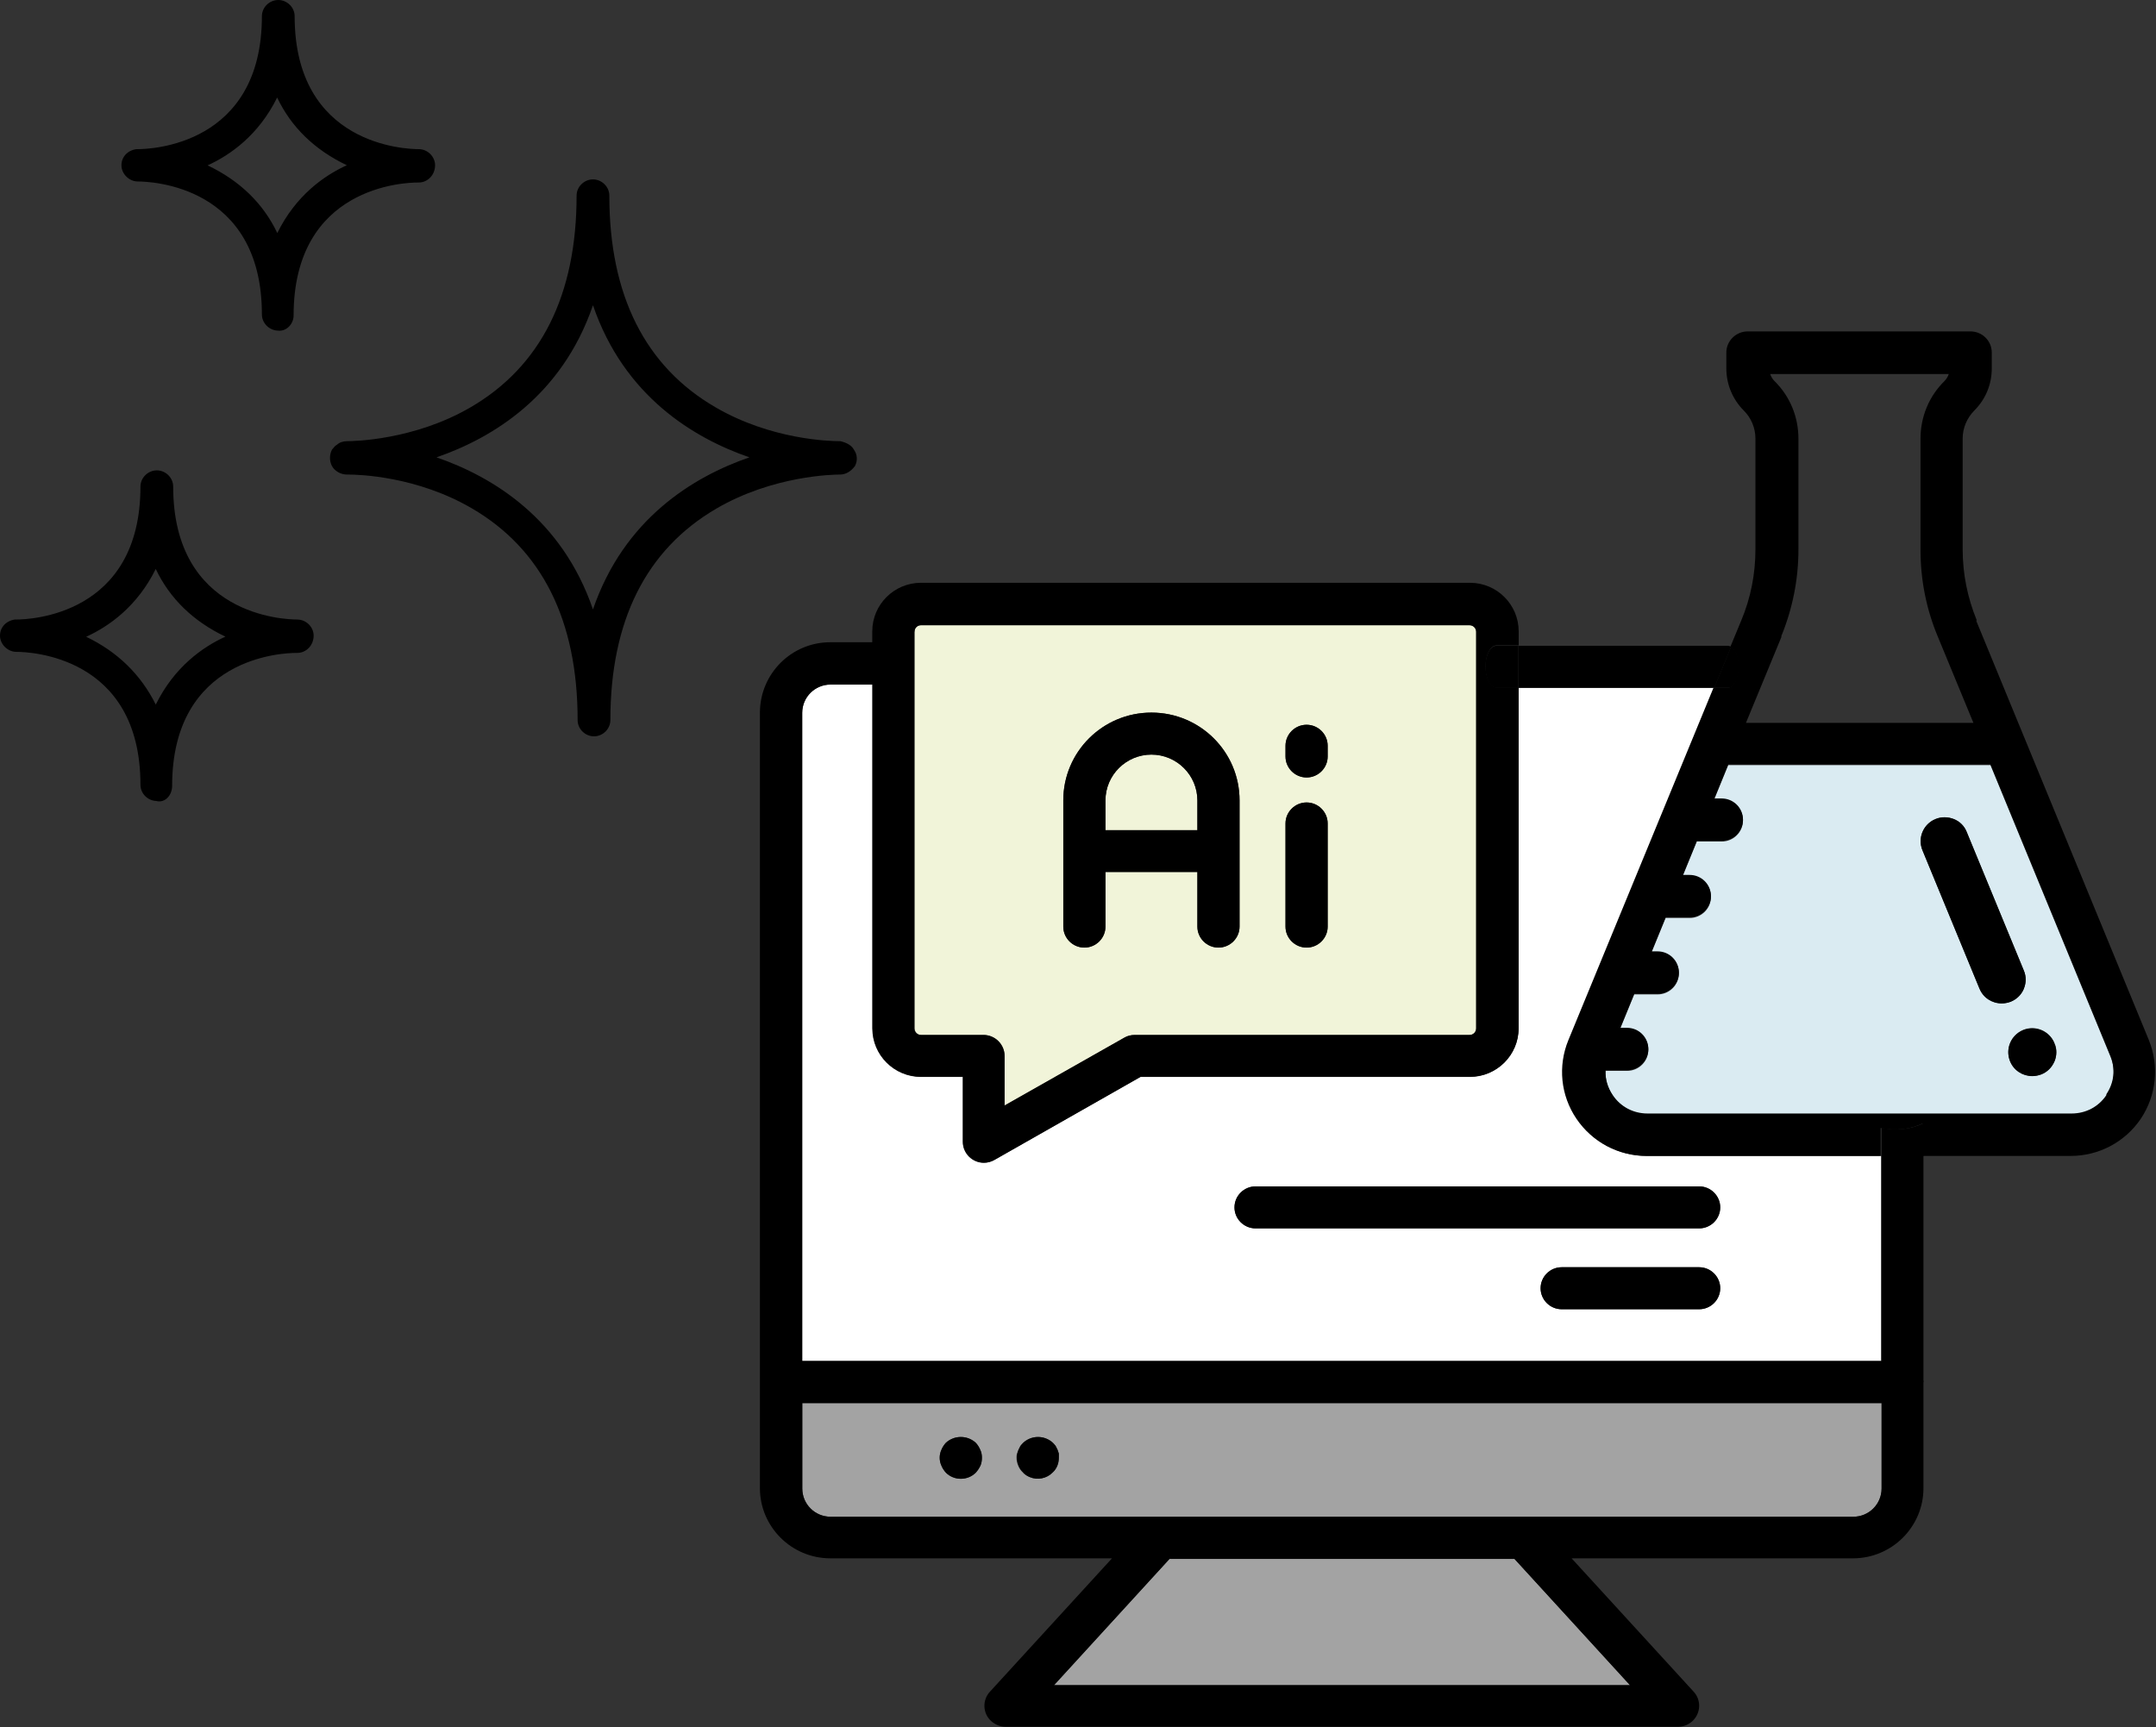
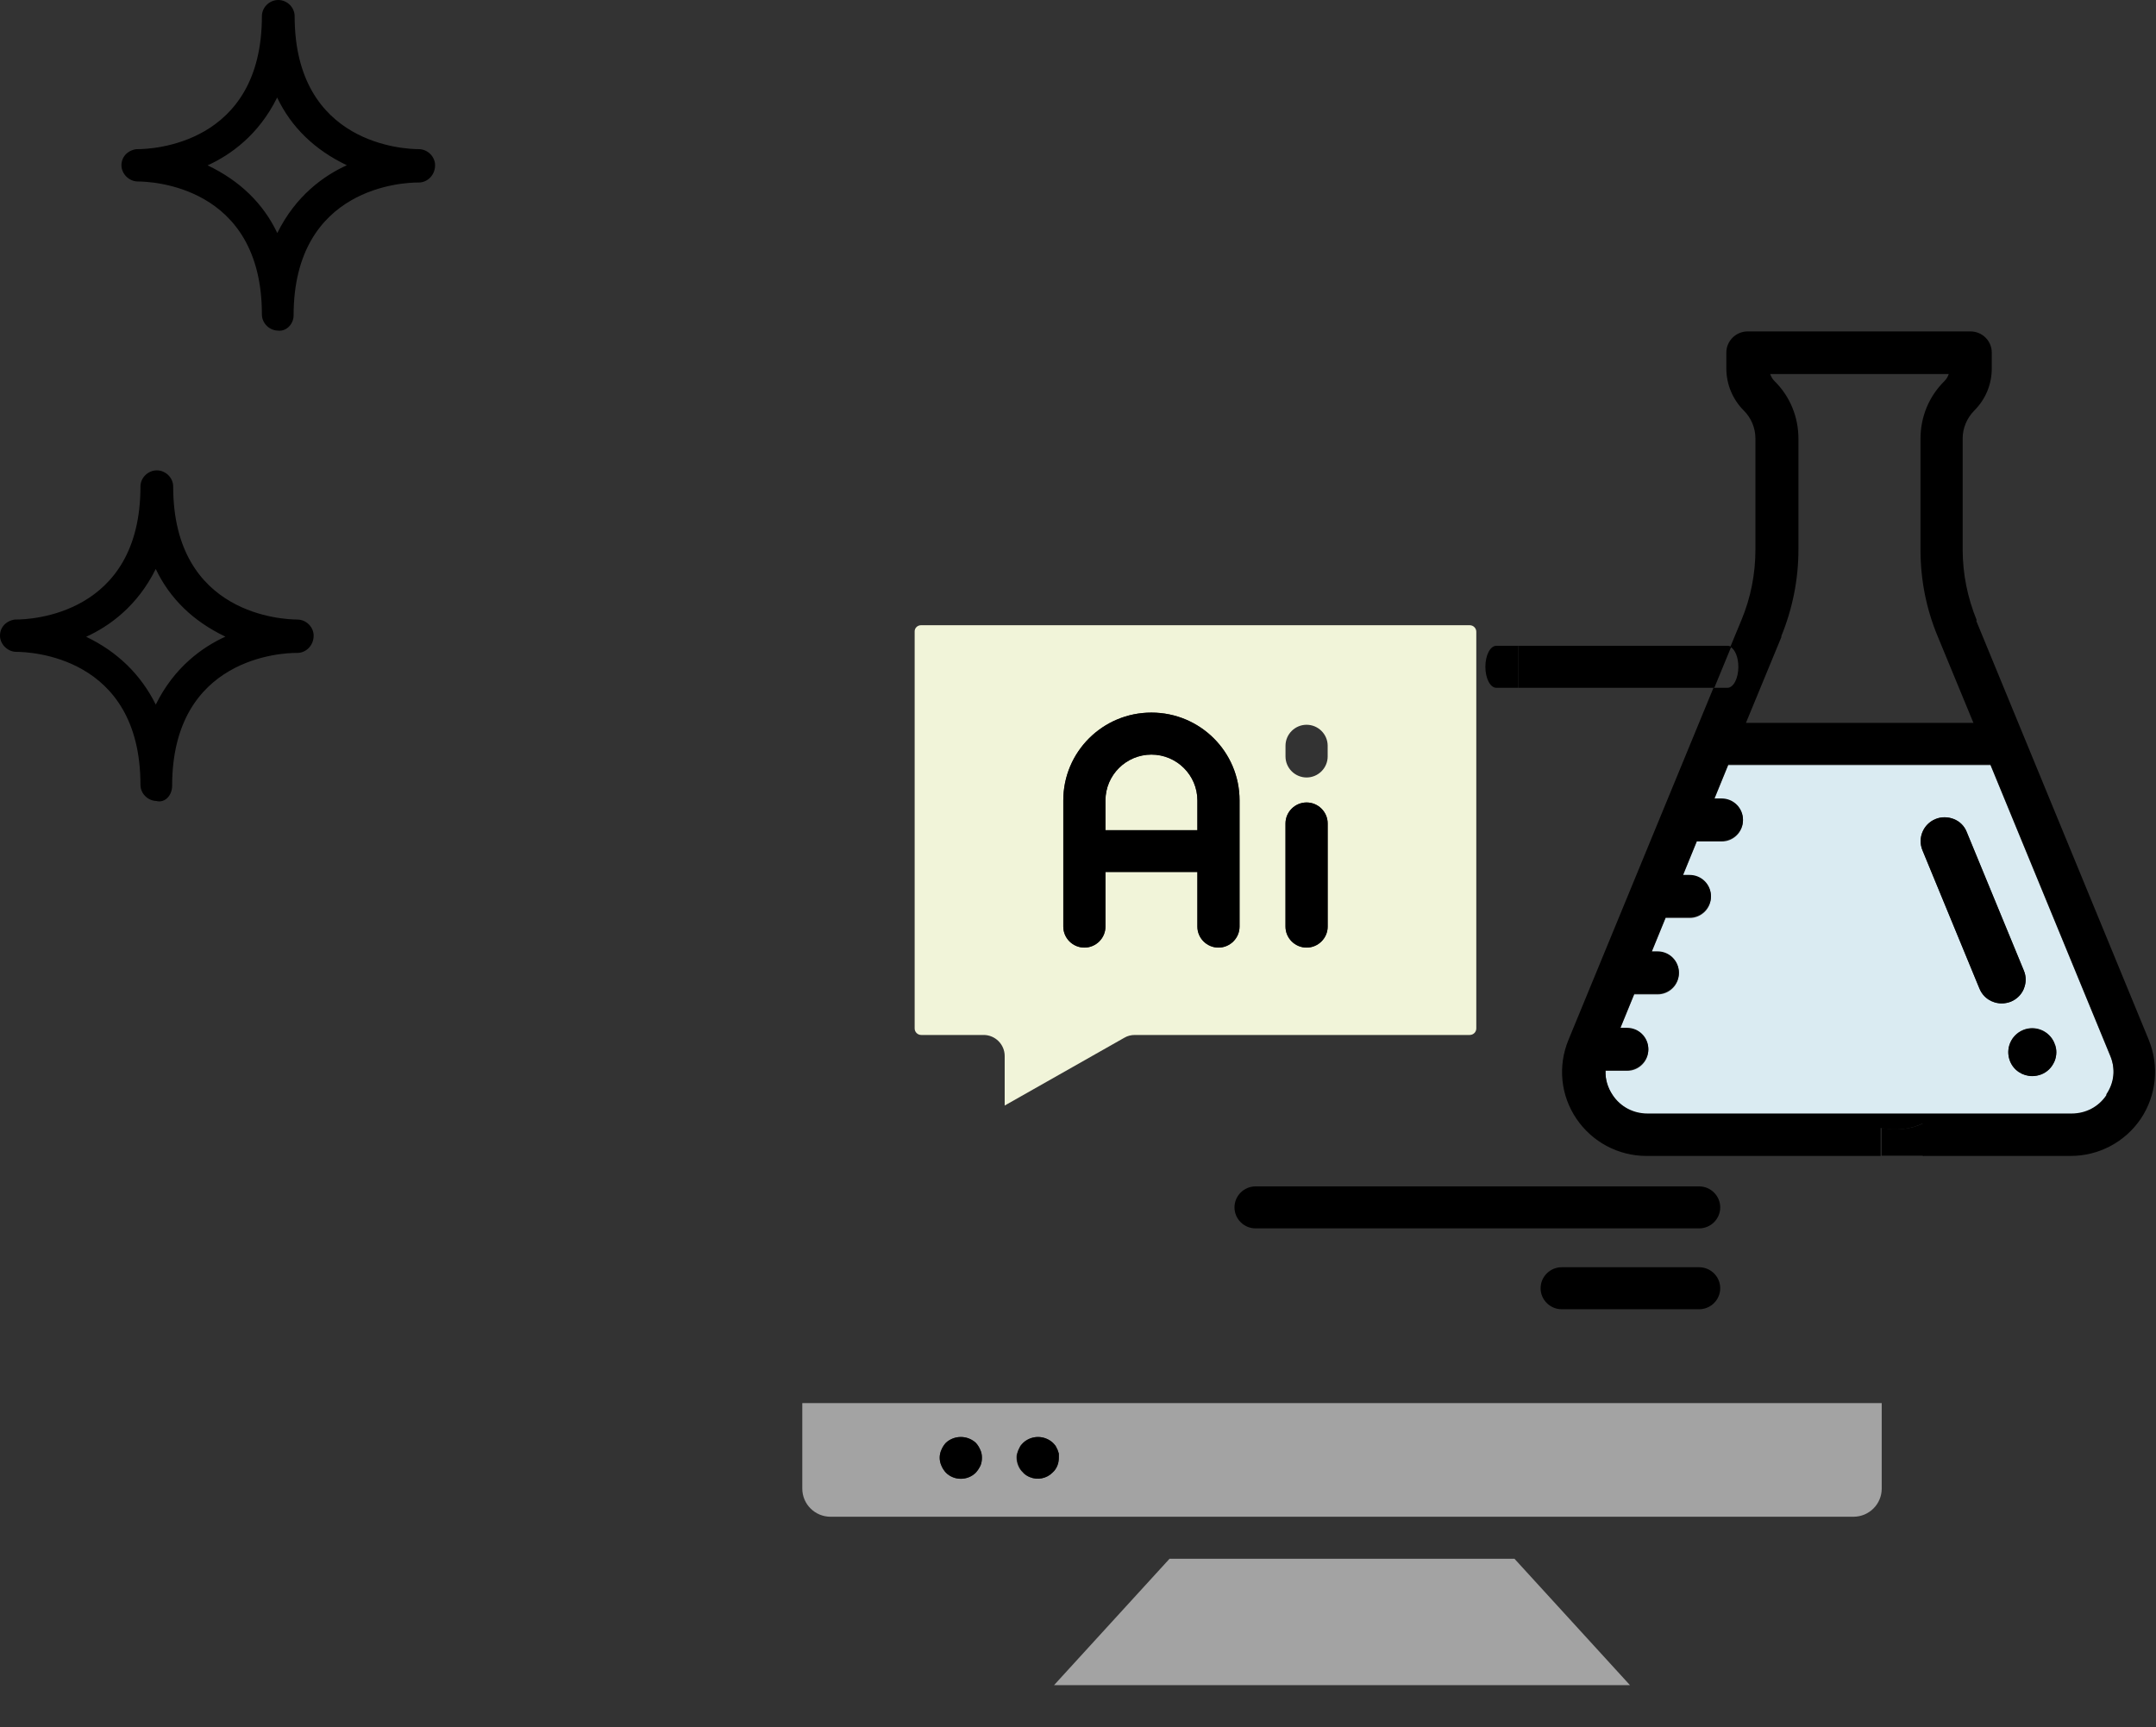
<svg xmlns="http://www.w3.org/2000/svg" width="156" height="125" viewBox="0 0 156 125" fill="none">
  <rect x="0" y="0" width="156" height="125" fill="#333333" stroke="none" />
  <g clip-path="url(#clip0_0_1)">
    <path d="M86.638 57.925C86.638 56.101 85.143 54.612 83.312 54.612C81.482 54.612 79.987 56.101 79.987 57.925V60.083H86.638V57.925Z" fill="#F1F4D9" />
    <path d="M66.639 74.903H71.17C72.009 74.903 72.695 75.587 72.695 76.423V80.01L81.36 75.1C81.588 74.964 81.848 74.903 82.122 74.903H106.347C106.606 74.903 106.819 74.69 106.819 74.432V45.72C106.819 45.462 106.606 45.249 106.347 45.249H66.639C66.38 45.249 66.166 45.462 66.181 45.72V74.432C66.181 74.69 66.395 74.903 66.654 74.903H66.639ZM93.014 53.973C93.014 53.137 93.701 52.453 94.54 52.453C95.379 52.453 96.065 53.137 96.065 53.973V54.748C96.065 55.584 95.379 56.268 94.54 56.268C93.701 56.268 93.014 55.584 93.014 54.748V53.973ZM93.014 59.597C93.014 58.761 93.701 58.077 94.54 58.077C95.379 58.077 96.065 58.761 96.065 59.597V67.06C96.065 67.896 95.379 68.58 94.54 68.58C93.701 68.58 93.014 67.896 93.014 67.06V59.597ZM76.936 57.925C76.936 54.414 79.788 51.572 83.312 51.572C86.836 51.572 89.689 54.414 89.689 57.925V67.06C89.689 67.896 89.002 68.58 88.163 68.58C87.324 68.58 86.638 67.896 86.638 67.06V63.108H79.987V67.06C79.987 67.896 79.3 68.58 78.461 68.58C77.622 68.58 76.936 67.896 76.936 67.06V57.925Z" fill="#F1F4D9" />
    <path d="M58.051 107.734C58.051 108.858 58.966 109.77 60.095 109.77H134.11C135.239 109.77 136.154 108.858 136.154 107.734V101.547H58.051V107.734ZM73.595 105.195C73.626 105.104 73.641 105.013 73.687 104.922C73.732 104.83 73.778 104.739 73.824 104.648C73.885 104.572 73.946 104.496 74.022 104.42C74.632 103.858 75.563 103.858 76.173 104.42C76.249 104.496 76.31 104.572 76.371 104.648C76.417 104.739 76.463 104.83 76.509 104.922L76.6 105.195C76.6 105.302 76.615 105.393 76.6 105.499C76.6 105.697 76.57 105.894 76.493 106.077C76.417 106.259 76.31 106.426 76.158 106.563C75.731 107.004 75.059 107.141 74.495 106.898C74.312 106.822 74.144 106.715 74.007 106.563C73.854 106.426 73.748 106.259 73.671 106.077C73.595 105.894 73.549 105.697 73.549 105.499C73.549 105.393 73.549 105.302 73.58 105.195H73.595ZM68.119 104.922C68.195 104.739 68.302 104.572 68.439 104.42C69.049 103.858 69.995 103.858 70.605 104.42C70.743 104.572 70.849 104.739 70.926 104.922C71.017 105.104 71.048 105.302 71.048 105.499C71.048 105.697 71.017 105.894 70.941 106.077C70.849 106.259 70.743 106.426 70.605 106.578C70.01 107.171 69.034 107.171 68.439 106.578C68.302 106.426 68.195 106.259 68.119 106.077C67.951 105.712 67.951 105.286 68.119 104.922Z" fill="#A3A3A3" />
    <path d="M84.624 112.81L76.265 121.96H117.94L109.58 112.81H84.624Z" fill="#A3A3A3" />
-     <path d="M109.87 74.432C109.87 76.362 108.299 77.943 106.347 77.943H82.519L71.933 83.962C71.704 84.083 71.444 84.159 71.185 84.159C70.346 84.159 69.66 83.475 69.66 82.639V77.943H66.639C64.702 77.943 63.115 76.377 63.115 74.432V49.55H60.08C58.951 49.55 58.051 50.462 58.036 51.587V98.508H136.123V83.658H119.176C117.132 83.658 115.24 82.655 114.111 80.967C112.982 79.28 112.754 77.152 113.531 75.268L124.027 49.778H109.855V74.447L109.87 74.432ZM122.944 94.753H112.998C112.159 94.753 111.472 94.069 111.472 93.233C111.472 92.397 112.159 91.713 112.998 91.713H122.944C123.783 91.713 124.469 92.397 124.469 93.233C124.469 94.069 123.783 94.753 122.944 94.753ZM122.944 85.862C123.783 85.862 124.469 86.546 124.469 87.382C124.469 88.218 123.783 88.901 122.944 88.901H90.848C90.009 88.901 89.323 88.218 89.323 87.382C89.323 86.546 90.009 85.862 90.848 85.862H122.944Z" fill="white" />
    <path d="M144.025 55.372H125.048L124.042 57.834H124.576C125.414 57.834 126.116 58.518 126.116 59.369C126.116 60.22 125.43 60.904 124.576 60.904H122.775L121.769 63.367H122.257C123.096 63.367 123.798 64.05 123.798 64.902C123.798 65.753 123.111 66.437 122.257 66.437H120.518L119.511 68.899H119.938C120.777 68.899 121.479 69.583 121.479 70.434C121.479 71.285 120.792 71.969 119.938 71.969H118.245L117.238 74.432H117.726C118.565 74.432 119.267 75.116 119.267 75.967C119.267 76.818 118.58 77.502 117.726 77.502H116.17C116.14 78.14 116.323 78.748 116.689 79.295C117.269 80.147 118.184 80.633 119.206 80.633H149.898C150.92 80.633 151.851 80.147 152.415 79.295C152.995 78.444 153.086 77.411 152.705 76.468L144.04 55.417L144.025 55.372ZM143.232 71.559L139.098 61.527C138.732 60.646 139.159 59.643 140.044 59.278C140.471 59.111 140.944 59.111 141.371 59.278C141.798 59.445 142.133 59.779 142.301 60.205L146.435 70.237C146.618 70.662 146.603 71.133 146.435 71.559C146.252 71.984 145.932 72.319 145.489 72.486C145.276 72.577 145.062 72.608 144.833 72.608C144.132 72.608 143.506 72.182 143.232 71.544V71.559ZM148.647 76.818C148.464 77.243 148.128 77.578 147.701 77.745C147.488 77.836 147.274 77.867 147.045 77.867C146.344 77.867 145.718 77.441 145.444 76.803C145.078 75.906 145.505 74.903 146.389 74.538C147.274 74.173 148.281 74.599 148.647 75.48L148.678 75.541C148.83 75.906 148.83 76.377 148.662 76.803L148.647 76.818Z" fill="#DAEBF2" />
    <path d="M78.462 68.58C79.3 68.58 79.987 67.896 79.987 67.06V63.108H86.638V67.06C86.638 67.896 87.324 68.58 88.163 68.58C89.002 68.58 89.689 67.896 89.689 67.06V57.925C89.689 54.414 86.836 51.572 83.312 51.572C79.789 51.572 76.936 54.414 76.936 57.925V67.06C76.936 67.896 77.623 68.58 78.462 68.58ZM79.987 57.925C79.987 56.101 81.482 54.612 83.312 54.612C85.143 54.612 86.638 56.101 86.638 57.925V60.083H79.987V57.925Z" fill="black" />
    <path d="M94.54 68.58C95.379 68.58 96.065 67.896 96.065 67.06V59.597C96.065 58.761 95.379 58.077 94.54 58.077C93.701 58.077 93.014 58.761 93.014 59.597V67.06C93.014 67.896 93.701 68.58 94.54 68.58Z" fill="black" />
-     <path d="M94.54 56.268C95.379 56.268 96.065 55.584 96.065 54.748V53.973C96.065 53.137 95.379 52.453 94.54 52.453C93.701 52.453 93.014 53.137 93.014 53.973V54.748C93.014 55.584 93.701 56.268 94.54 56.268Z" fill="black" />
-     <path d="M136.139 98.492H58.051V51.572C58.051 50.447 58.966 49.55 60.095 49.535H63.131V74.416C63.131 76.347 64.702 77.927 66.655 77.927H69.675V82.624C69.675 83.46 70.361 84.144 71.2 84.144C71.46 84.144 71.719 84.083 71.948 83.946L82.534 77.927H106.362C108.299 77.927 109.886 76.362 109.886 74.416V49.748H108.284C107.842 49.748 107.491 49.064 107.491 48.228C107.491 47.392 107.842 46.708 108.284 46.708H109.886V45.69C109.886 43.759 108.315 42.178 106.362 42.178H66.639C64.702 42.178 63.115 43.744 63.115 45.69V46.48H60.08C57.273 46.48 55 48.745 54.985 51.556V107.703C54.985 110.5 57.273 112.78 60.08 112.78H80.46L71.643 122.416C71.063 123.024 71.094 123.997 71.719 124.559C72.009 124.818 72.375 124.97 72.772 124.97H121.418C122.257 124.97 122.944 124.286 122.944 123.45C122.944 123.07 122.806 122.705 122.532 122.416L113.715 112.78H134.079C136.886 112.78 139.174 110.5 139.174 107.703V100.058C139.174 100.058 139.19 100.012 139.19 99.982C139.19 99.951 139.19 99.936 139.174 99.906V83.612H136.124V98.462L136.139 98.492ZM66.166 45.72C66.166 45.462 66.365 45.249 66.624 45.249H106.331C106.591 45.249 106.804 45.462 106.804 45.72V74.432C106.804 74.69 106.591 74.903 106.331 74.903H82.107C81.833 74.903 81.573 74.964 81.345 75.1L72.68 80.01V76.423C72.68 75.587 71.994 74.903 71.155 74.903H66.624C66.365 74.903 66.151 74.69 66.151 74.432V45.72H66.166ZM117.94 121.96H76.265L84.624 112.825H109.581L117.94 121.96ZM136.139 107.733C136.139 108.858 135.223 109.77 134.095 109.77H60.095C58.966 109.77 58.051 108.858 58.051 107.733V101.547H136.139V107.733Z" fill="black" />
    <path d="M68.439 106.578C69.034 107.171 70.011 107.171 70.606 106.578C70.743 106.426 70.85 106.259 70.941 106.077C71.017 105.894 71.048 105.697 71.048 105.499C71.048 105.302 71.017 105.104 70.926 104.922C70.85 104.739 70.743 104.572 70.606 104.42C69.995 103.858 69.049 103.858 68.439 104.42C68.302 104.572 68.195 104.739 68.119 104.922C67.951 105.286 67.951 105.712 68.119 106.077C68.195 106.259 68.302 106.426 68.439 106.578Z" fill="black" />
    <path d="M74.022 106.563C74.16 106.715 74.328 106.822 74.511 106.898C75.075 107.141 75.746 107.004 76.173 106.563C76.326 106.426 76.433 106.259 76.509 106.077C76.585 105.894 76.616 105.697 76.616 105.499C76.616 105.393 76.616 105.302 76.616 105.195L76.524 104.922C76.478 104.83 76.433 104.739 76.387 104.648C76.326 104.572 76.265 104.496 76.189 104.42C75.578 103.858 74.648 103.858 74.038 104.42C73.961 104.496 73.9 104.572 73.839 104.648C73.794 104.739 73.748 104.83 73.702 104.922C73.656 105.013 73.641 105.104 73.611 105.195C73.595 105.302 73.58 105.393 73.58 105.499C73.58 105.697 73.626 105.894 73.702 106.077C73.778 106.259 73.885 106.426 74.038 106.563H74.022Z" fill="black" />
    <path d="M89.323 87.382C89.323 88.218 90.009 88.901 90.848 88.901H122.944C123.783 88.901 124.469 88.218 124.469 87.382C124.469 86.546 123.783 85.862 122.944 85.862H90.848C90.009 85.862 89.323 86.546 89.323 87.382Z" fill="black" />
    <path d="M124.042 49.778L125.262 46.814C125.262 46.814 125.125 46.738 125.049 46.738H109.886V49.778H124.057H124.042Z" fill="black" />
    <path d="M107.476 48.258C107.476 49.094 107.826 49.778 108.269 49.778H109.871V46.738H108.269C107.826 46.738 107.476 47.422 107.476 48.258Z" fill="black" />
    <path d="M122.944 91.713H112.998C112.159 91.713 111.472 92.397 111.472 93.233C111.472 94.069 112.159 94.753 112.998 94.753H122.944C123.783 94.753 124.469 94.069 124.469 93.233C124.469 92.397 123.783 91.713 122.944 91.713Z" fill="black" />
    <path d="M143.033 44.899C142.362 43.258 142.011 41.54 142.011 39.762V31.737C142.011 30.977 142.316 30.262 142.85 29.715C143.674 28.894 144.117 27.815 144.117 26.66V25.52C144.117 24.669 143.43 23.985 142.576 23.985H126.452C125.613 23.985 124.911 24.669 124.911 25.52V26.66C124.911 27.815 125.369 28.91 126.177 29.715C126.711 30.247 127.016 30.977 127.016 31.737V39.762C127.016 41.525 126.681 43.258 125.994 44.899L125.201 46.814C125.537 46.997 125.781 47.559 125.781 48.258C125.781 49.094 125.43 49.778 124.987 49.778H123.981L113.485 75.268C112.708 77.152 112.921 79.28 114.065 80.967C115.209 82.654 117.101 83.658 119.13 83.658H136.077V81.636C137.206 81.864 138.244 81.727 139.128 81.302V83.658H149.822C151.866 83.658 153.757 82.654 154.901 80.967C156.03 79.28 156.244 77.152 155.481 75.268L142.988 44.914L143.033 44.899ZM128.877 46.07C129.701 44.063 130.128 41.935 130.128 39.777V31.752C130.128 30.171 129.518 28.681 128.389 27.572C128.252 27.435 128.145 27.253 128.084 27.07H141.005C140.944 27.253 140.837 27.435 140.7 27.572C139.571 28.681 138.96 30.171 138.96 31.752V39.777C138.96 41.951 139.372 44.063 140.211 46.07L142.789 52.316H126.33L128.908 46.07H128.877ZM152.415 79.25C151.851 80.101 150.92 80.587 149.898 80.587H119.206C118.184 80.587 117.253 80.101 116.689 79.25C116.323 78.703 116.14 78.095 116.17 77.456H117.726C118.565 77.456 119.267 76.772 119.267 75.921C119.267 75.07 118.58 74.386 117.726 74.386H117.238L118.245 71.924H119.938C120.777 71.924 121.479 71.24 121.479 70.389C121.479 69.537 120.792 68.853 119.938 68.853H119.511L120.518 66.391H122.257C123.096 66.391 123.798 65.707 123.798 64.856C123.798 64.005 123.111 63.321 122.257 63.321H121.769L122.775 60.859H124.576C125.415 60.859 126.116 60.175 126.116 59.324C126.116 58.472 125.43 57.788 124.576 57.788H124.042L125.048 55.326H144.025L152.69 76.377C153.086 77.32 152.979 78.353 152.4 79.204L152.415 79.25Z" fill="black" />
    <path d="M136.139 81.621V83.642H139.19V81.287C138.305 81.712 137.268 81.849 136.139 81.621Z" fill="black" />
-     <path d="M125.033 49.778C125.476 49.778 125.826 49.094 125.826 48.258C125.826 47.559 125.582 46.997 125.247 46.814L124.026 49.778H125.033Z" fill="black" />
    <path d="M148.647 75.496C148.281 74.614 147.274 74.204 146.389 74.553C145.505 74.918 145.078 75.921 145.444 76.818C145.703 77.471 146.344 77.882 147.045 77.882C147.274 77.882 147.488 77.836 147.701 77.76C148.128 77.593 148.464 77.259 148.647 76.833C148.83 76.407 148.83 75.936 148.662 75.571L148.632 75.511L148.647 75.496Z" fill="black" />
    <path d="M146.435 71.559C146.618 71.133 146.618 70.662 146.435 70.237L142.301 60.205C142.134 59.779 141.798 59.445 141.371 59.278C140.944 59.111 140.471 59.096 140.044 59.278C139.159 59.643 138.747 60.646 139.098 61.527L143.232 71.559C143.491 72.213 144.132 72.623 144.834 72.623C145.062 72.623 145.276 72.577 145.49 72.501C145.917 72.319 146.252 72 146.435 71.574V71.559Z" fill="black" />
  </g>
  <g clip-path="url(#clip1_0_1)">
-     <path d="M61.788 32.546C61.635 32.259 61.314 32.053 60.831 31.934L60.785 31.929C59.985 31.929 55.793 31.812 51.78 29.483C46.678 26.524 44.089 21.365 44.089 14.153C44.089 13.519 43.547 12.983 42.905 12.983C42.263 12.983 41.72 13.519 41.72 14.153C41.72 21.361 39.136 26.52 34.039 29.483C29.949 31.861 25.584 31.929 25.101 31.929C24.82 31.929 24.556 32.023 24.377 32.189C24.247 32.261 24.165 32.367 24.104 32.446C24.085 32.47 24.067 32.495 24.048 32.512L24.026 32.535L24.012 32.563C23.832 32.918 23.832 33.359 24.012 33.712C24.201 34.084 24.648 34.344 25.099 34.344H25.175C25.972 34.344 30.148 34.461 34.142 36.79C39.22 39.749 41.795 44.906 41.795 52.12C41.795 52.754 42.337 53.29 42.979 53.29C43.621 53.29 44.164 52.754 44.164 52.12C44.164 44.938 46.739 39.79 51.816 36.818C55.925 34.414 60.298 34.344 60.783 34.344C61.182 34.344 61.553 34.135 61.853 33.74L61.87 33.712C62.065 33.327 62.032 32.882 61.786 32.546H61.788ZM54.225 33.099C50.166 34.501 45.155 37.539 42.905 44.106C40.656 37.537 35.646 34.501 31.584 33.099C35.644 31.697 40.654 28.659 42.905 22.092C45.153 28.66 50.166 31.697 54.225 33.099Z" fill="black" />
    <path d="M30.297 13.209C30.95 13.209 31.481 12.651 31.481 11.964C31.481 11.33 30.939 10.794 30.297 10.794C29.378 10.794 21.319 10.524 21.319 1.17C21.319 0.536 20.776 0 20.134 0C19.492 0 18.95 0.536 18.95 1.17C18.95 10.524 10.89 10.794 9.971 10.794H9.868C9.223 10.886 8.787 11.356 8.787 11.964C8.787 12.571 9.33 13.134 9.971 13.134C10.89 13.134 18.95 13.404 18.95 22.758C18.95 23.386 19.483 23.918 20.119 23.928C20.159 23.933 20.197 23.937 20.237 23.935C20.445 23.935 20.654 23.856 20.833 23.707C21.089 23.492 21.244 23.165 21.244 22.833C21.244 13.479 29.303 13.209 30.222 13.209H30.299H30.297ZM25.095 11.958C23.458 12.705 21.408 14.14 20.064 16.866C19.047 14.725 17.353 13.079 15.022 11.968C16.659 11.22 18.709 9.786 20.054 7.059C21.07 9.201 22.765 10.847 25.095 11.958Z" fill="black" />
    <path d="M21.51 44.836C20.591 44.836 12.531 44.566 12.531 35.212C12.531 34.578 11.989 34.042 11.347 34.042C10.705 34.042 10.163 34.578 10.163 35.212C10.163 44.566 2.103 44.836 1.184 44.836H1.081C0.436 44.929 0 45.398 0 46.006C0 46.614 0.543 47.176 1.184 47.176C2.103 47.176 10.163 47.446 10.163 56.8C10.163 57.425 10.688 57.953 11.316 57.97C11.387 57.991 11.458 58 11.528 58C11.691 58 11.851 57.947 11.995 57.845C12.279 57.643 12.455 57.272 12.455 56.877C12.455 47.523 20.515 47.253 21.433 47.253H21.51C22.163 47.253 22.694 46.695 22.694 46.008C22.694 45.374 22.152 44.838 21.51 44.838V44.836ZM16.308 46.076C14.669 46.823 12.617 48.261 11.271 50.993C10.191 48.82 8.501 47.172 6.235 46.085C7.872 45.338 9.922 43.904 11.269 41.177C12.285 43.319 13.979 44.964 16.31 46.076H16.308Z" fill="black" />
  </g>
  <defs>
    <clipPath id="clip0_0_1">
      <rect width="101" height="101" fill="white" transform="translate(55 24)" />
    </clipPath>
    <clipPath id="clip1_0_1">
      <rect width="62" height="58" fill="white" />
    </clipPath>
  </defs>
</svg>